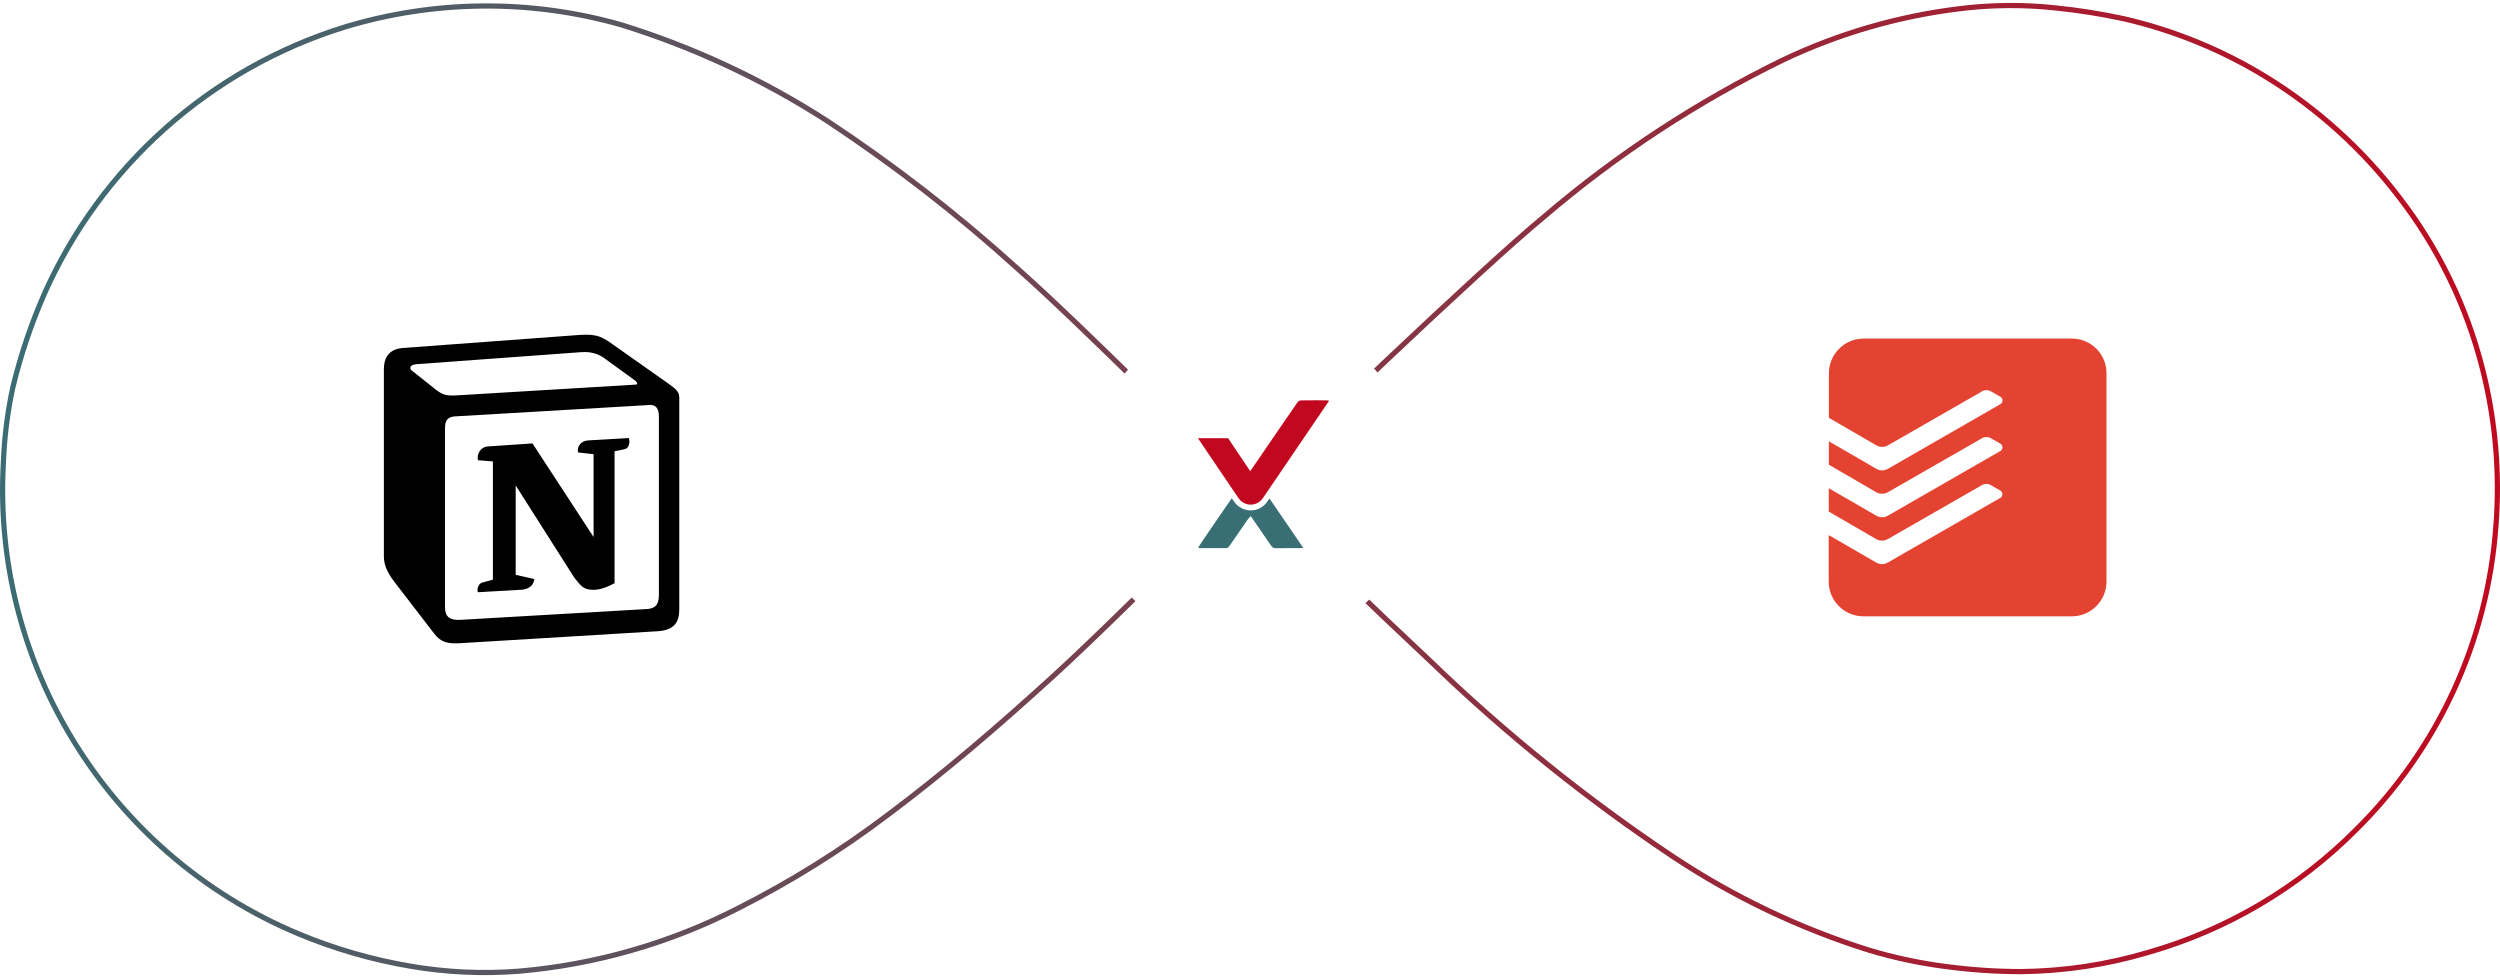
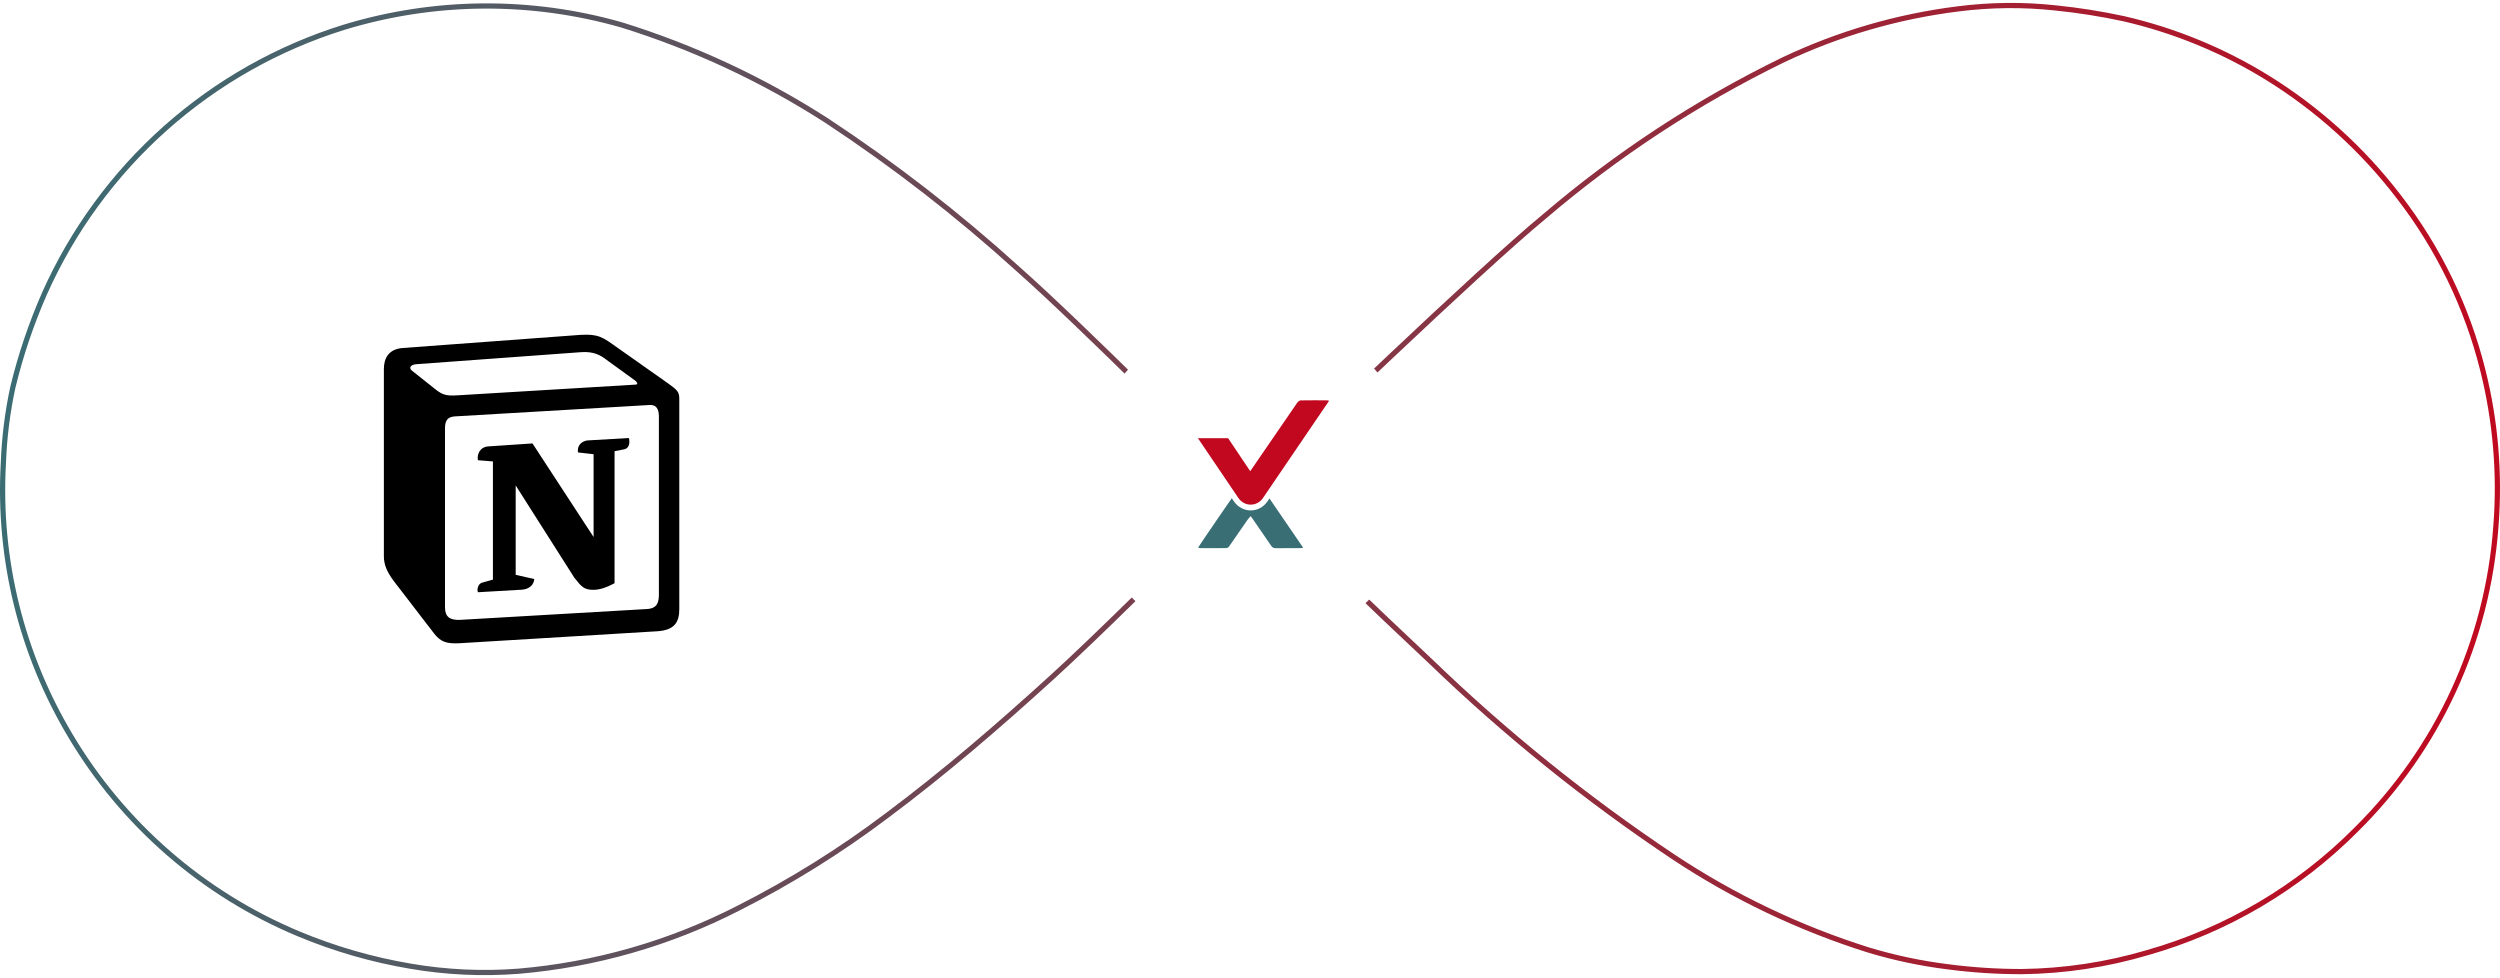
<svg xmlns="http://www.w3.org/2000/svg" width="432" height="169" viewBox="0 0 432 169" fill="none">
  <path fill-rule="evenodd" clip-rule="evenodd" d="M247.465 113.904L247.46 113.899L247.455 113.894C237.352 104.444 226.882 94.276 216.963 84.568C224.088 77.587 255.912 47.007 267.199 37.715L267.205 37.709L267.211 37.704C279.715 27.027 293.519 17.977 308.295 10.771C317.789 6.258 327.942 3.292 338.371 1.988L338.374 1.987C343.953 1.269 349.597 1.213 355.188 1.821L355.194 1.821C359.114 2.22 363.009 2.837 366.86 3.668C375.564 5.672 383.883 9.083 391.49 13.767C400.242 19.169 407.931 26.13 414.177 34.304L414.18 34.308C420.961 43.089 425.857 53.176 428.561 63.938L428.561 63.939C430.786 72.756 431.557 81.877 430.842 90.943L430.841 90.948C429.408 110.648 420.878 129.157 406.835 143.036L406.83 143.042C396.879 153.045 384.528 160.324 370.96 164.181L370.951 164.184C363.943 166.257 356.683 167.353 349.376 167.442C345.109 167.445 340.846 167.167 336.616 166.61L336.61 166.61C332.008 166.036 327.464 165.075 323.024 163.736C311.127 159.996 299.816 154.6 289.422 147.705C274.455 137.716 260.413 126.403 247.465 113.904ZM215.678 84.57L216.321 85.199C226.244 94.912 236.725 105.09 246.84 114.552C259.827 127.088 273.911 138.434 288.923 148.453C299.389 155.397 310.78 160.831 322.76 164.596C327.25 165.951 331.845 166.923 336.499 167.503C340.77 168.065 345.074 168.345 349.382 168.342C356.773 168.252 364.117 167.144 371.206 165.047C384.922 161.148 397.408 153.789 407.468 143.676C421.666 129.644 430.29 110.931 431.739 91.014C432.461 81.851 431.683 72.631 429.434 63.719C426.699 52.837 421.749 42.637 414.892 33.758C408.58 25.496 400.808 18.461 391.962 13.001C384.27 8.264 375.857 4.815 367.056 2.79C363.17 1.951 359.24 1.328 355.286 0.926C349.623 0.311 343.908 0.367 338.259 1.095C327.733 2.411 317.486 5.404 307.905 9.96C293.059 17.2 279.189 26.292 266.627 37.02C255.299 46.346 223.421 76.98 216.319 83.938C216.088 84.165 215.883 84.367 215.705 84.542L215.677 84.57L215.678 84.57ZM1.027 80.136L1.028 80.127L1.028 80.118C1.184 75.703 1.732 71.31 2.666 66.992C4.001 61.488 5.816 56.112 8.092 50.926C12.926 40.072 20.018 30.374 28.893 22.48C37.769 14.585 48.225 8.675 59.564 5.145C75.097 0.41 91.665 0.267 107.277 4.733C119.748 8.607 131.636 14.154 142.617 21.224C154.201 28.858 165.181 37.372 175.462 46.689L175.471 46.697C186.662 56.581 209.859 79.932 214.4 84.552C213.347 85.582 211.526 87.4 209.222 89.701L209.222 89.702C201.846 97.068 189.52 109.378 181.61 116.587C172.405 124.975 163.008 133.085 153.052 140.522L153.048 140.525C144.989 146.614 136.403 151.969 127.391 156.527L127.387 156.529C115.603 162.571 102.756 166.256 89.563 167.38C83.374 167.858 77.149 167.568 71.031 166.519L71.028 166.518C64.423 165.406 57.967 163.541 51.786 160.96L51.785 160.96C35.355 154.108 21.575 142.129 12.497 126.806L12.496 126.804C4.11 112.74 0.116 96.488 1.027 80.136ZM7.268 50.562C4.97 55.8 3.137 61.231 1.789 66.791C0.842 71.164 0.286 75.614 0.129 80.086C-0.792 96.617 3.245 113.047 11.723 127.265C20.899 142.755 34.829 154.864 51.439 161.79C57.683 164.398 64.206 166.282 70.879 167.406C77.071 168.468 83.372 168.761 89.636 168.277C102.947 167.143 115.909 163.425 127.797 157.33C136.857 152.748 145.489 147.364 153.59 141.243C163.579 133.781 173 125.65 182.216 117.252C190.142 110.029 202.579 97.608 209.948 90.25C212.214 87.986 214.001 86.202 215.029 85.195C215.299 84.931 215.516 84.721 215.676 84.57L215.676 84.569C215.546 84.435 215.334 84.218 215.047 83.926C210.507 79.308 187.286 55.932 176.066 46.022C165.75 36.673 154.732 28.13 143.108 20.469C132.055 13.353 120.088 7.769 107.535 3.871C91.752 -0.646 75.001 -0.502 59.298 4.285C47.837 7.853 37.267 13.827 28.295 21.807C19.323 29.787 12.155 39.59 7.268 50.562Z" fill="url(#paint0_linear_1420_243)" />
  <g filter="url(#filter0_d_1420_243)">
    <ellipse cx="216.262" cy="82.316" rx="28.792" ry="28.813" fill="white" />
  </g>
  <path fill-rule="evenodd" clip-rule="evenodd" d="M219.02 86.635C218.343 87.63 217.285 88.201 216.119 88.201C214.965 88.201 213.879 87.612 213.212 86.627C213.098 86.457 212.976 86.277 212.851 86.092C211.195 88.472 209.567 90.873 207.931 93.268C207.637 93.7 207.353 94.138 207.033 94.619C207.195 94.669 207.281 94.717 207.368 94.717C208.883 94.722 210.399 94.729 211.915 94.708C212.075 94.706 212.285 94.573 212.384 94.432C213.447 92.913 214.491 91.379 215.549 89.856C215.709 89.624 215.911 89.424 216.113 89.187C216.212 89.314 216.255 89.363 216.291 89.416C217.411 91.038 218.534 92.658 219.643 94.288C219.848 94.588 220.069 94.737 220.438 94.731C221.825 94.71 223.212 94.725 224.599 94.72C224.767 94.72 224.935 94.689 225.199 94.663C223.222 91.774 221.292 88.955 219.361 86.133L219.02 86.635Z" fill="#396E75" />
-   <path fill-rule="evenodd" clip-rule="evenodd" d="M229.667 69.259C229.482 69.216 229.391 69.176 229.299 69.176C228.549 69.174 227.798 69.17 227.047 69.17C226.282 69.17 225.517 69.174 224.752 69.189C224.556 69.194 224.314 69.385 224.182 69.562C223.738 70.159 218.833 77.345 218.412 77.96C217.665 79.052 216.917 80.142 216.039 81.421C214.07 78.493 212.215 75.718 212.215 75.718H207C207 75.718 211.677 82.628 213.991 86.05C214.51 86.817 215.315 87.201 216.118 87.201C216.92 87.201 217.722 86.82 218.242 86.056C222.05 80.457 225.858 74.859 229.666 69.26L229.667 69.259Z" fill="#C2081E" />
-   <path fill-rule="evenodd" clip-rule="evenodd" d="M322.036 58.503C318.736 58.503 316.036 61.199 316.036 64.494V72.198C316.036 72.198 323.74 76.668 324.232 76.956C324.856 77.316 325.624 77.303 326.236 76.956C326.752 76.656 342.28 67.754 342.508 67.622C342.735 67.489 342.993 67.418 343.256 67.416C343.52 67.414 343.779 67.481 344.008 67.61C344.332 67.802 345.22 68.304 345.688 68.568C346.156 68.832 346.132 69.573 345.712 69.813C345.292 70.053 327.136 80.49 326.284 80.982C325.588 81.377 324.904 81.389 324.184 80.982C322.984 80.298 318.016 77.423 316.024 76.26V80.298L324.22 85.055C324.844 85.415 325.612 85.403 326.224 85.055C326.74 84.755 342.268 75.854 342.496 75.722C342.723 75.589 342.981 75.518 343.244 75.516C343.508 75.514 343.767 75.581 343.996 75.71C344.32 75.902 345.208 76.404 345.676 76.668C346.144 76.932 346.12 77.673 345.7 77.913L326.272 89.082C325.576 89.478 324.892 89.49 324.172 89.082C322.972 88.4 318.004 85.524 316.012 84.362V88.4L324.208 93.156C324.832 93.516 325.6 93.504 326.212 93.156C326.728 92.856 342.256 83.955 342.484 83.823C342.711 83.691 342.969 83.62 343.232 83.618C343.496 83.616 343.755 83.682 343.984 83.811C344.308 84.003 345.196 84.506 345.664 84.77C346.132 85.032 346.108 85.775 345.688 86.015L326.26 97.181C325.564 97.577 324.88 97.589 324.16 97.181C322.96 96.498 317.992 93.623 316 92.46V100.512C316 103.808 318.7 106.503 322 106.503H358C361.3 106.503 364 103.808 364 100.512V64.566C364.012 63.775 363.866 62.99 363.571 62.255C363.277 61.521 362.84 60.853 362.285 60.289C361.73 59.725 361.069 59.276 360.339 58.97C359.61 58.663 358.827 58.505 358.036 58.503H322.036Z" fill="#E44332" />
+   <path fill-rule="evenodd" clip-rule="evenodd" d="M229.667 69.259C229.482 69.216 229.391 69.176 229.299 69.176C228.549 69.174 227.798 69.17 227.047 69.17C226.282 69.17 225.517 69.174 224.752 69.189C224.556 69.194 224.314 69.385 224.182 69.562C217.665 79.052 216.917 80.142 216.039 81.421C214.07 78.493 212.215 75.718 212.215 75.718H207C207 75.718 211.677 82.628 213.991 86.05C214.51 86.817 215.315 87.201 216.118 87.201C216.92 87.201 217.722 86.82 218.242 86.056C222.05 80.457 225.858 74.859 229.666 69.26L229.667 69.259Z" fill="#C2081E" />
  <g clip-path="url(#clip0_1420_243)">
-     <path d="M69.542 60.137L99.053 57.957C102.678 57.646 103.61 57.856 105.889 59.513L115.309 66.149C116.863 67.29 117.38 67.601 117.38 68.844V105.24C117.38 107.521 116.552 108.871 113.652 109.077L79.382 111.152C77.206 111.255 76.17 110.944 75.03 109.492L68.093 100.471C66.849 98.811 66.333 97.568 66.333 96.116V63.764C66.333 61.898 67.162 60.343 69.542 60.137Z" fill="white" />
    <path fill-rule="evenodd" clip-rule="evenodd" d="M99.053 57.958L69.542 60.137C67.162 60.343 66.333 61.899 66.333 63.764V96.116C66.333 97.568 66.849 98.811 68.093 100.471L75.03 109.492C76.17 110.944 77.206 111.255 79.382 111.152L113.653 109.077C116.55 108.871 117.381 107.521 117.381 105.241V68.845C117.381 67.666 116.915 67.326 115.544 66.32L105.889 59.513C103.61 57.856 102.678 57.646 99.053 57.957V57.958ZM80.157 68.249C77.359 68.437 76.724 68.48 75.135 67.188L71.094 63.974C70.684 63.558 70.89 63.039 71.925 62.935L100.294 60.862C102.677 60.654 103.917 61.485 104.849 62.21L109.715 65.735C109.923 65.84 110.44 66.461 109.818 66.461L80.52 68.224L80.157 68.249V68.249ZM76.895 104.93V74.032C76.895 72.683 77.309 72.061 78.55 71.956L112.2 69.986C113.341 69.883 113.857 70.608 113.857 71.956V102.647C113.857 103.997 113.649 105.138 111.786 105.241L79.585 107.108C77.722 107.211 76.895 106.59 76.895 104.93H76.895ZM108.682 75.689C108.888 76.622 108.682 77.556 107.748 77.662L106.196 77.97V100.782C104.848 101.508 103.608 101.922 102.571 101.922C100.914 101.922 100.5 101.403 99.259 99.849L89.11 83.881V99.33L92.32 100.057C92.32 100.057 92.32 101.924 89.73 101.924L82.589 102.338C82.381 101.922 82.589 100.886 83.312 100.679L85.177 100.162V79.735L82.589 79.526C82.381 78.592 82.899 77.245 84.349 77.14L92.012 76.624L102.572 92.799V78.489L99.88 78.18C99.672 77.037 100.5 76.207 101.535 76.105L108.682 75.689V75.689Z" fill="black" />
  </g>
  <defs>
    <filter id="filter0_d_1420_243" x="183.87" y="50.803" width="64.784" height="64.825" filterUnits="userSpaceOnUse" color-interpolation-filters="sRGB">
      <feFlood flood-opacity="0" result="BackgroundImageFix" />
      <feColorMatrix in="SourceAlpha" type="matrix" values="0 0 0 0 0 0 0 0 0 0 0 0 0 0 0 0 0 0 127 0" result="hardAlpha" />
      <feOffset dy="0.9" />
      <feGaussianBlur stdDeviation="1.8" />
      <feColorMatrix type="matrix" values="0 0 0 0 0.224 0 0 0 0 0.431 0 0 0 0 0.459 0 0 0 0.1 0" />
      <feBlend mode="normal" in2="BackgroundImageFix" result="effect1_dropShadow_1420_243" />
      <feBlend mode="normal" in="SourceGraphic" in2="effect1_dropShadow_1420_243" result="shape" />
    </filter>
    <linearGradient id="paint0_linear_1420_243" x1="432" y1="168.503" x2="-12.688" y2="122.103" gradientUnits="userSpaceOnUse">
      <stop stop-color="#C2081E" />
      <stop offset="1" stop-color="#396E75" />
    </linearGradient>
    <clipPath id="clip0_1420_243">
      <rect width="53.333" height="53.333" fill="white" transform="translate(66.333 57.837)" />
    </clipPath>
  </defs>
</svg>